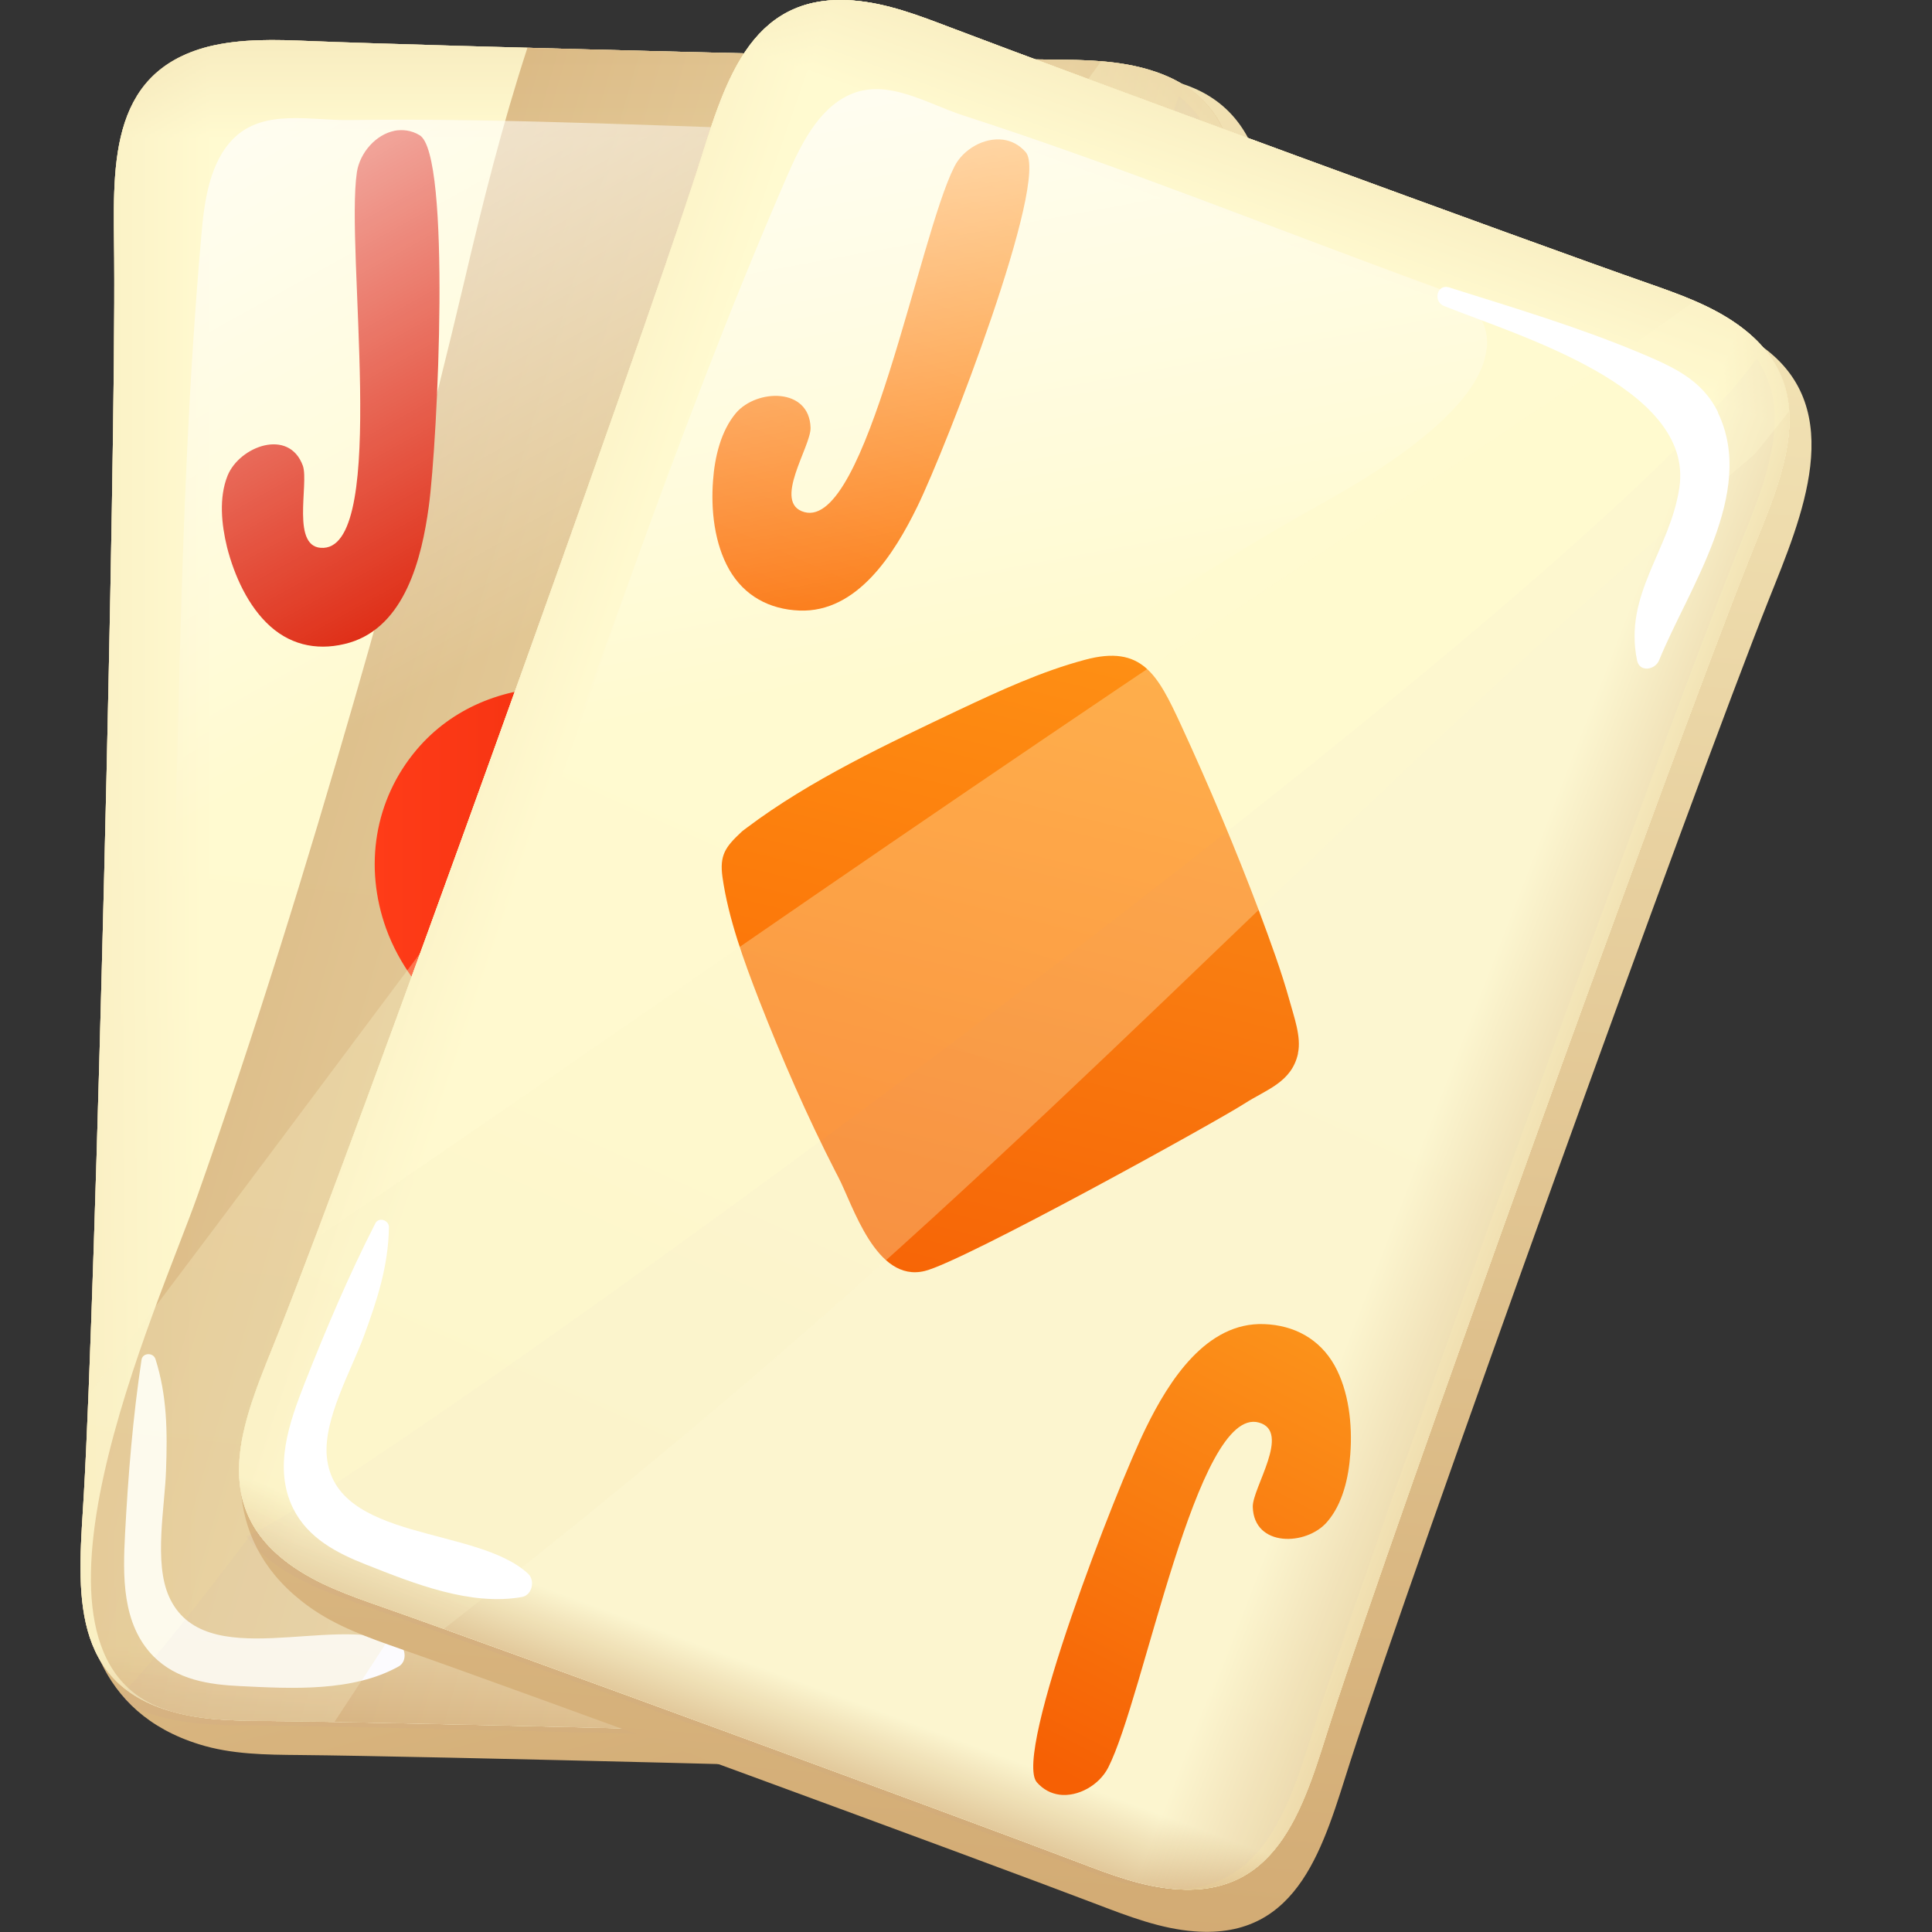
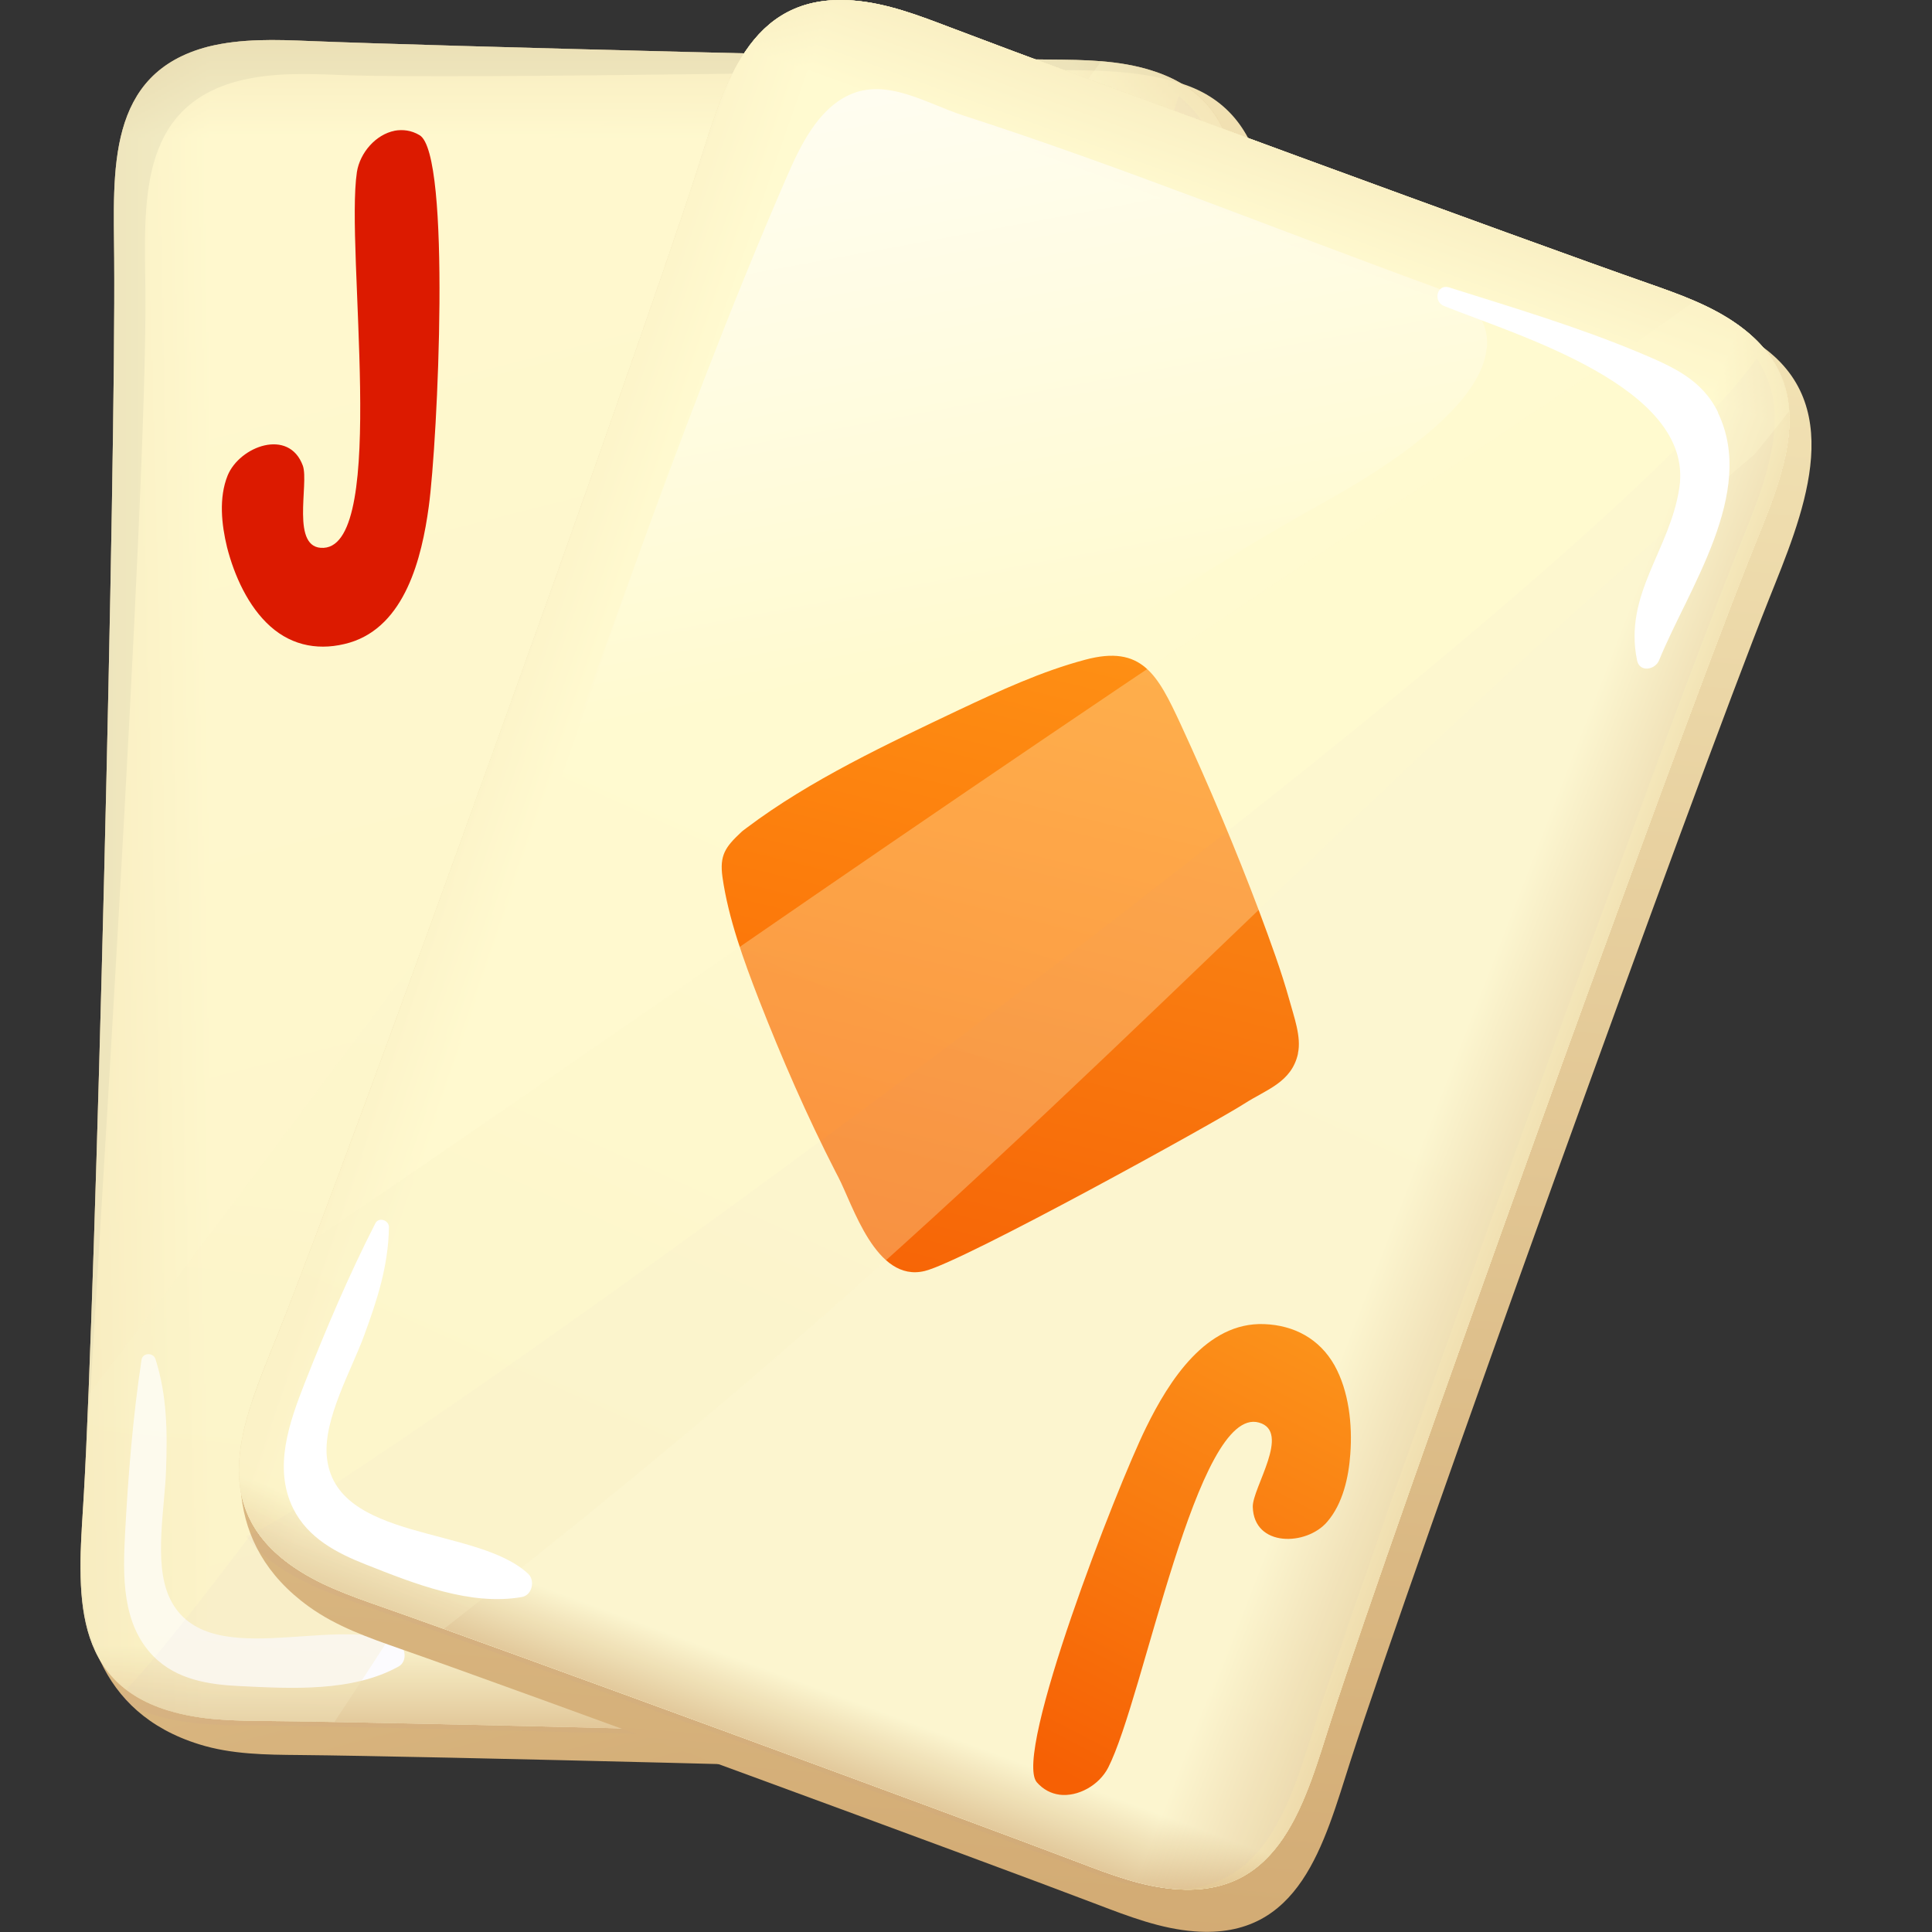
<svg xmlns="http://www.w3.org/2000/svg" width="48" height="48" viewBox="0 0 48 48" fill="none">
  <rect x="0" y="0" width="48" height="48" fill="#333333" stroke="none" />
  <path d="M31.451 7.944C31.575 5.791 31.845 2.842 29.325 2.067C28.522 1.815 27.629 1.752 26.785 1.745C23.718 1.717 11.533 1.983 8.466 1.864C7.628 1.829 6.77 1.801 5.953 2.004C3.398 2.654 3.592 5.092 3.613 7.245C3.661 12.388 2.325 33.051 2.027 38.187C1.903 40.34 2.429 42.555 4.949 43.337C5.752 43.589 6.61 43.596 7.448 43.603C10.515 43.631 22.783 43.938 25.85 44.064C26.688 44.099 27.546 44.127 28.363 43.924C30.918 43.274 30.724 40.836 30.703 38.683C30.662 33.54 31.16 13.08 31.458 7.951L31.451 7.944Z" fill="url(#paint0_linear_24_7008)" />
-   <path d="M30.675 7.098C30.8 4.946 31.111 2.521 28.591 1.745C27.788 1.494 26.93 1.487 26.092 1.48C23.025 1.452 10.757 1.145 7.69 1.019C6.853 0.984 5.994 0.956 5.177 1.158C2.629 1.815 2.823 4.247 2.837 6.406C2.879 11.55 2.38 32.01 2.082 37.139C1.958 39.291 1.646 41.716 4.166 42.492C4.969 42.744 5.828 42.751 6.666 42.758C9.733 42.785 22 43.093 25.067 43.219C25.905 43.254 26.764 43.282 27.581 43.079C30.135 42.429 29.941 39.99 29.921 37.838C29.879 32.695 30.378 12.234 30.675 7.105V7.098Z" fill="url(#paint1_linear_24_7008)" />
  <path style="mix-blend-mode:multiply" opacity="0.5" d="M30.675 7.098C30.8 4.946 31.111 2.521 28.591 1.745C27.788 1.494 26.93 1.487 26.092 1.48C23.025 1.452 10.757 1.145 7.69 1.019C6.853 0.984 5.994 0.956 5.177 1.158C2.629 1.815 2.823 4.247 2.837 6.406C2.879 11.55 2.38 32.01 2.082 37.139C1.958 39.291 1.646 41.716 4.166 42.492C4.969 42.744 5.828 42.751 6.666 42.758C9.733 42.785 22 43.093 25.067 43.219C25.905 43.254 26.764 43.282 27.581 43.079C30.135 42.429 29.941 39.99 29.921 37.838C29.879 32.695 30.378 12.234 30.675 7.105V7.098Z" fill="url(#paint2_linear_24_7008)" />
  <path style="mix-blend-mode:multiply" opacity="0.5" d="M30.675 7.098C30.8 4.946 31.111 2.521 28.591 1.745C27.788 1.494 26.93 1.487 26.092 1.48C23.025 1.452 10.757 1.145 7.69 1.019C6.853 0.984 5.994 0.956 5.177 1.158C2.629 1.815 2.823 4.247 2.837 6.406C2.879 11.55 2.38 32.01 2.082 37.139C1.958 39.291 1.646 41.716 4.166 42.492C4.969 42.744 5.828 42.751 6.666 42.758C9.733 42.785 22 43.093 25.067 43.219C25.905 43.254 26.764 43.282 27.581 43.079C30.135 42.429 29.941 39.99 29.921 37.838C29.879 32.695 30.378 12.234 30.675 7.105V7.098Z" fill="url(#paint3_linear_24_7008)" />
  <path style="mix-blend-mode:multiply" opacity="0.5" d="M30.675 7.098C30.8 4.946 31.111 2.521 28.591 1.745C27.788 1.494 26.93 1.487 26.092 1.48C23.025 1.452 10.757 1.145 7.69 1.019C6.853 0.984 5.994 0.956 5.177 1.158C2.629 1.815 2.823 4.247 2.837 6.406C2.879 11.55 2.38 32.01 2.082 37.139C1.958 39.291 1.646 41.716 4.166 42.492C4.969 42.744 5.828 42.751 6.666 42.758C9.733 42.785 22 43.093 25.067 43.219C25.905 43.254 26.764 43.282 27.581 43.079C30.135 42.429 29.941 39.99 29.921 37.838C29.879 32.695 30.378 12.234 30.675 7.105V7.098Z" fill="url(#paint4_linear_24_7008)" />
  <path style="mix-blend-mode:multiply" opacity="0.5" d="M30.675 7.098C30.8 4.946 31.111 2.521 28.591 1.745C27.788 1.494 26.93 1.487 26.092 1.48C23.025 1.452 10.757 1.145 7.69 1.019C6.853 0.984 5.994 0.956 5.177 1.158C2.629 1.815 2.823 4.247 2.837 6.406C2.879 11.55 2.38 32.01 2.082 37.139C1.958 39.291 1.646 41.716 4.166 42.492C4.969 42.744 5.828 42.751 6.666 42.758C9.733 42.785 22 43.093 25.067 43.219C25.905 43.254 26.764 43.282 27.581 43.079C30.135 42.429 29.941 39.99 29.921 37.838C29.879 32.695 30.378 12.234 30.675 7.105V7.098Z" fill="url(#paint5_linear_24_7008)" />
-   <path style="mix-blend-mode:multiply" opacity="0.5" d="M28.591 1.746C27.788 1.494 26.93 1.487 26.092 1.48C24.043 1.459 17.881 1.319 13.104 1.187C12.481 3.094 11.989 5.051 11.533 7C10.709 10.487 9.802 13.94 8.805 17.384C7.614 21.521 6.34 25.644 4.907 29.704C3.952 32.416 -0.085 41.178 4.173 42.492C4.976 42.744 5.835 42.751 6.672 42.758C9.739 42.786 22.007 43.093 25.074 43.219C25.912 43.254 26.77 43.282 27.587 43.079C30.142 42.429 29.948 39.99 29.927 37.838C29.886 32.695 30.384 12.234 30.682 7.105C30.807 4.953 31.118 2.528 28.598 1.753L28.591 1.746Z" fill="url(#paint6_linear_24_7008)" />
  <path d="M9.809 3.248C9.338 3.338 8.943 3.793 8.867 4.275C8.577 6.217 9.643 13.52 8.043 13.611C7.206 13.659 7.683 12.017 7.524 11.57C7.178 10.627 5.953 11.088 5.655 11.815C5.433 12.367 5.503 13.031 5.641 13.597C5.821 14.302 6.167 15.071 6.714 15.56C7.275 16.063 7.974 16.175 8.687 15.966C10.065 15.553 10.48 13.862 10.653 12.583C10.875 10.941 11.214 3.828 10.425 3.359C10.217 3.234 10.003 3.213 9.802 3.248H9.809Z" fill="url(#paint7_linear_24_7008)" />
  <path d="M24.098 41.772C24.569 41.681 24.971 41.227 25.04 40.745C25.331 38.803 24.285 31.5 25.891 31.416C26.729 31.374 26.244 33.01 26.404 33.457C26.75 34.4 27.975 33.946 28.273 33.212C28.494 32.66 28.432 31.996 28.287 31.43C28.107 30.724 27.761 29.956 27.214 29.46C26.653 28.956 25.954 28.845 25.241 29.054C23.863 29.46 23.441 31.151 23.267 32.437C23.039 34.079 22.686 41.192 23.475 41.66C23.683 41.786 23.898 41.814 24.098 41.772Z" fill="url(#paint8_linear_24_7008)" />
-   <path d="M22.838 4.297C22.79 4.087 22.693 3.898 22.548 3.724C22.195 3.318 21.599 3.276 21.066 3.262C16.933 3.164 12.8 2.927 8.667 2.983C7.725 2.997 6.576 2.703 5.828 3.416C5.205 4.01 5.073 5.016 5.004 5.834C4.374 12.955 4.471 20.145 4.139 27.287C4.104 28.027 4.07 28.775 4.18 29.509C4.201 29.663 4.243 29.837 4.367 29.928C4.644 30.138 5.004 29.809 5.191 29.523C6.659 27.28 8.064 25.037 9.657 22.884C11.325 20.641 12.862 17.902 14.821 15.917C16.504 13.639 18.221 11.403 20.131 9.314C20.927 8.44 23.205 5.897 22.838 4.297Z" fill="url(#paint9_linear_24_7008)" />
  <path d="M28.785 3.96C28.141 3.304 27.331 3.241 26.459 3.178C24.797 3.059 23.129 3.129 21.467 3.164C21.156 3.164 21.197 3.625 21.495 3.639C23.433 3.751 28.024 3.548 28.467 6.036C28.744 7.587 27.982 8.992 28.827 10.445C28.986 10.718 29.332 10.522 29.346 10.271C29.471 8.37 30.336 5.54 28.792 3.967L28.785 3.96Z" fill="url(#paint10_linear_24_7008)" />
  <path d="M9.864 40.815C8.279 40.095 5.053 41.612 4.194 39.655C3.82 38.803 4.097 37.433 4.125 36.532C4.16 35.574 4.153 34.68 3.862 33.764C3.806 33.597 3.543 33.604 3.516 33.785C3.301 35.204 3.183 36.671 3.107 38.104C3.052 39.152 3.024 40.347 3.813 41.151C4.395 41.737 5.198 41.856 5.973 41.891C7.254 41.954 8.763 42.038 9.906 41.402C10.127 41.276 10.086 40.913 9.864 40.808V40.815Z" fill="url(#paint11_linear_24_7008)" />
-   <path d="M21.225 16.958C19.799 16.672 18.199 17.175 17.369 18.398C15.444 16.651 12.114 16.546 10.355 18.621C9.296 19.872 9.04 21.535 9.594 23.073C10.238 24.848 11.927 26.078 13.415 27.105C14.288 27.706 16.365 29.516 17.542 29.117C21.163 27.88 27.691 23.681 24.34 19.173C23.593 18.16 22.478 17.217 21.218 16.958H21.225Z" fill="url(#paint12_linear_24_7008)" />
  <path style="mix-blend-mode:soft-light" opacity="0.3" d="M4.173 42.492C4.976 42.744 5.835 42.751 6.672 42.758C7.074 42.758 7.635 42.772 8.306 42.786C10.494 39.481 12.613 36.12 14.613 32.688C19.993 23.485 24.43 13.772 29.962 4.667C30.128 4.234 30.294 3.793 30.447 3.36C30.156 2.64 29.602 2.06 28.591 1.753C28.19 1.627 27.774 1.564 27.352 1.529C24.915 4.918 22.284 8.168 19.73 11.473C15.922 16.386 12.176 21.347 8.459 26.329C6.382 29.111 4.305 31.885 2.207 34.645C2.165 35.665 2.124 36.525 2.089 37.147C1.965 39.299 1.653 41.724 4.173 42.499V42.492Z" fill="url(#paint13_linear_24_7008)" />
  <path style="mix-blend-mode:multiply" opacity="0.02" d="M2.92 42.178C3.169 42.346 3.467 42.492 3.82 42.604C4.623 42.856 5.482 42.863 6.319 42.87C9.386 42.898 21.654 43.205 24.721 43.331C25.559 43.366 26.417 43.394 27.234 43.191C29.789 42.541 29.595 40.102 29.574 37.95C29.533 32.807 30.031 12.347 30.329 7.217C30.433 5.428 30.661 3.451 29.284 2.389C26.833 10.047 4.955 40.571 2.92 42.178Z" fill="url(#paint14_linear_24_7008)" />
  <path d="M43.954 14.875C44.75 12.877 45.934 10.172 43.795 8.621C43.109 8.125 42.285 7.782 41.489 7.503C38.589 6.49 26.951 2.828 24.084 1.731C23.295 1.43 22.499 1.123 21.661 1.06C19.037 0.857 18.449 3.226 17.791 5.281C16.213 10.165 8.424 29.326 6.527 34.099C5.731 36.097 5.53 38.368 7.67 39.913C8.355 40.409 9.158 40.688 9.954 40.968C12.855 41.981 24.382 46.216 27.255 47.313C28.044 47.614 28.841 47.921 29.678 47.984C32.302 48.187 32.891 45.811 33.548 43.763C35.127 38.879 42.057 19.641 43.954 14.875Z" fill="url(#paint15_linear_24_7008)" />
  <path d="M43.483 13.827C44.279 11.829 45.338 9.635 43.199 8.083C42.514 7.587 41.711 7.308 40.914 7.028C38.014 6.015 26.487 1.78 23.613 0.683C22.824 0.383 22.028 0.075 21.19 0.012C18.566 -0.19 17.978 2.178 17.32 4.233C15.742 9.117 8.812 28.355 6.915 33.121C6.119 35.12 5.059 37.314 7.199 38.865C7.884 39.361 8.687 39.641 9.483 39.92C12.384 40.933 23.911 45.168 26.784 46.265C27.573 46.566 28.37 46.873 29.207 46.936C31.831 47.139 32.42 44.763 33.077 42.715C34.656 37.831 41.586 18.593 43.483 13.827Z" fill="url(#paint16_linear_24_7008)" />
  <path style="mix-blend-mode:screen" d="M43.483 13.827C44.279 11.829 45.338 9.635 43.199 8.083C42.514 7.587 41.711 7.308 40.914 7.028C38.014 6.015 26.487 1.78 23.613 0.683C22.824 0.383 22.028 0.075 21.19 0.012C18.566 -0.19 17.978 2.178 17.32 4.233C15.742 9.117 8.812 28.355 6.915 33.121C6.119 35.12 5.059 37.314 7.199 38.865C7.884 39.361 8.687 39.641 9.483 39.92C12.384 40.933 23.911 45.168 26.784 46.265C27.573 46.566 28.37 46.873 29.207 46.936C31.831 47.139 32.42 44.763 33.077 42.715C34.656 37.831 41.586 18.593 43.483 13.827Z" fill="url(#paint17_linear_24_7008)" />
  <path style="mix-blend-mode:multiply" opacity="0.5" d="M43.483 13.827C44.279 11.829 45.338 9.635 43.199 8.083C42.514 7.587 41.711 7.308 40.914 7.028C38.014 6.015 26.487 1.78 23.613 0.683C22.824 0.383 22.028 0.075 21.19 0.012C18.566 -0.19 17.978 2.178 17.32 4.233C15.742 9.117 8.812 28.355 6.915 33.121C6.119 35.12 5.059 37.314 7.199 38.865C7.884 39.361 8.687 39.641 9.483 39.92C12.384 40.933 23.911 45.168 26.784 46.265C27.573 46.566 28.37 46.873 29.207 46.936C31.831 47.139 32.42 44.763 33.077 42.715C34.656 37.831 41.586 18.593 43.483 13.827Z" fill="url(#paint18_linear_24_7008)" />
  <path style="mix-blend-mode:multiply" opacity="0.5" d="M43.483 13.827C44.279 11.829 45.338 9.635 43.199 8.083C42.514 7.587 41.711 7.308 40.914 7.028C38.014 6.015 26.487 1.78 23.613 0.683C22.824 0.383 22.028 0.075 21.19 0.012C18.566 -0.19 17.978 2.178 17.32 4.233C15.742 9.117 8.812 28.355 6.915 33.121C6.119 35.12 5.059 37.314 7.199 38.865C7.884 39.361 8.687 39.641 9.483 39.92C12.384 40.933 23.911 45.168 26.784 46.265C27.573 46.566 28.37 46.873 29.207 46.936C31.831 47.139 32.42 44.763 33.077 42.715C34.656 37.831 41.586 18.593 43.483 13.827Z" fill="url(#paint19_linear_24_7008)" />
  <path style="mix-blend-mode:multiply" opacity="0.5" d="M43.483 13.827C44.279 11.829 45.338 9.635 43.199 8.083C42.514 7.587 41.711 7.308 40.914 7.028C38.014 6.015 26.487 1.78 23.613 0.683C22.824 0.383 22.028 0.075 21.19 0.012C18.566 -0.19 17.978 2.178 17.32 4.233C15.742 9.117 8.812 28.355 6.915 33.121C6.119 35.12 5.059 37.314 7.199 38.865C7.884 39.361 8.687 39.641 9.483 39.92C12.384 40.933 23.911 45.168 26.784 46.265C27.573 46.566 28.37 46.873 29.207 46.936C31.831 47.139 32.42 44.763 33.077 42.715C34.656 37.831 41.586 18.593 43.483 13.827Z" fill="url(#paint20_linear_24_7008)" />
  <path style="mix-blend-mode:multiply" opacity="0.5" d="M43.483 13.827C44.279 11.829 45.338 9.635 43.199 8.083C42.514 7.587 41.711 7.308 40.914 7.028C38.014 6.015 26.487 1.78 23.613 0.683C22.824 0.383 22.028 0.075 21.19 0.012C18.566 -0.19 17.978 2.178 17.32 4.233C15.742 9.117 8.812 28.355 6.915 33.121C6.119 35.12 5.059 37.314 7.199 38.865C7.884 39.361 8.687 39.641 9.483 39.92C12.384 40.933 23.911 45.168 26.784 46.265C27.573 46.566 28.37 46.873 29.207 46.936C31.831 47.139 32.42 44.763 33.077 42.715C34.656 37.831 41.586 18.593 43.483 13.827Z" fill="url(#paint21_linear_24_7008)" />
-   <path d="M24.922 3.471C24.451 3.408 23.925 3.709 23.71 4.142C22.824 5.889 21.529 13.149 19.985 12.723C19.175 12.5 20.152 11.095 20.138 10.627C20.11 9.621 18.802 9.662 18.289 10.257C17.909 10.704 17.756 11.361 17.715 11.941C17.659 12.667 17.749 13.506 18.116 14.149C18.49 14.806 19.12 15.141 19.861 15.169C21.301 15.225 22.222 13.75 22.789 12.59C23.516 11.102 26.085 4.47 25.483 3.779C25.323 3.597 25.13 3.499 24.922 3.471Z" fill="url(#paint22_linear_24_7008)" />
  <path d="M26.313 44.588C26.784 44.651 27.31 44.35 27.532 43.917C28.425 42.17 29.733 34.91 31.277 35.343C32.087 35.566 31.111 36.971 31.125 37.439C31.153 38.446 32.461 38.41 32.973 37.81C33.361 37.362 33.507 36.706 33.548 36.126C33.603 35.399 33.513 34.56 33.153 33.917C32.78 33.26 32.15 32.925 31.409 32.897C29.969 32.841 29.041 34.309 28.473 35.469C27.739 36.957 25.164 43.582 25.759 44.28C25.919 44.462 26.113 44.56 26.32 44.588H26.313Z" fill="url(#paint23_linear_24_7008)" />
  <path d="M32.247 26.168C32.337 25.763 32.143 25.246 32.039 24.861C31.831 24.114 31.561 23.387 31.291 22.66C30.696 21.081 30.038 19.523 29.332 17.992C28.764 16.77 28.377 16.008 26.957 16.392C25.877 16.679 24.839 17.161 23.828 17.636C22.049 18.482 20.131 19.376 18.546 20.571C18.504 20.606 18.456 20.634 18.414 20.676C18.019 21.046 17.874 21.249 17.95 21.794C18.096 22.821 18.483 23.876 18.857 24.841C19.425 26.294 20.048 27.727 20.761 29.117C20.782 29.159 20.802 29.194 20.823 29.236C21.19 29.935 21.758 31.877 22.976 31.577C23.932 31.346 30.225 27.866 30.917 27.419C31.457 27.07 32.087 26.895 32.247 26.182V26.168Z" fill="url(#paint24_linear_24_7008)" />
  <path style="mix-blend-mode:multiply" opacity="0.02" d="M6.112 38.167C6.299 38.411 6.527 38.642 6.832 38.858C7.517 39.355 8.32 39.634 9.116 39.914C12.017 40.927 23.544 45.161 26.418 46.259C27.207 46.559 28.003 46.867 28.841 46.929C31.465 47.132 32.053 44.756 32.711 42.709C34.289 37.824 41.219 18.587 43.116 13.821C43.781 12.158 44.619 10.355 43.649 8.908C38.914 15.386 8.549 37.293 6.112 38.167Z" fill="url(#paint25_linear_24_7008)" />
  <path d="M36.941 8.657C36.962 8.44 36.934 8.23 36.844 8.021C36.636 7.525 36.089 7.294 35.584 7.112C31.7 5.694 27.851 4.135 23.918 2.864C23.018 2.57 22.028 1.927 21.093 2.361C20.311 2.724 19.875 3.639 19.55 4.387C16.704 10.935 14.53 17.783 11.962 24.449C11.692 25.141 11.429 25.84 11.297 26.567C11.27 26.72 11.249 26.895 11.339 27.028C11.533 27.314 11.976 27.119 12.253 26.902C14.357 25.246 16.393 23.576 18.58 22.046C20.865 20.452 23.191 18.356 25.67 17.098C27.989 15.477 30.315 13.912 32.787 12.542C33.818 11.969 36.782 10.285 36.934 8.657H36.941Z" fill="url(#paint26_linear_24_7008)" />
  <path style="mix-blend-mode:soft-light" opacity="0.3" d="M7.199 38.865C7.884 39.361 8.687 39.641 9.483 39.92C9.857 40.053 10.39 40.242 11.027 40.472C14.143 38.041 17.209 35.539 20.193 32.925C28.197 25.93 35.466 18.146 43.58 11.298C43.878 10.941 44.168 10.578 44.452 10.215C44.397 9.439 44.065 8.712 43.199 8.09C42.86 7.846 42.486 7.65 42.098 7.482C38.72 9.914 35.203 12.15 31.734 14.456C26.577 17.894 21.46 21.388 16.365 24.917C13.519 26.881 10.674 28.852 7.815 30.787C7.455 31.744 7.143 32.541 6.915 33.121C6.119 35.12 5.059 37.314 7.199 38.865Z" fill="url(#paint27_linear_24_7008)" />
  <path d="M42.687 10.25C42.285 9.418 41.538 9.104 40.728 8.761C39.191 8.118 37.591 7.643 35.999 7.14C35.701 7.049 35.597 7.49 35.874 7.601C37.681 8.328 42.091 9.614 41.724 12.109C41.496 13.667 40.333 14.757 40.672 16.406C40.734 16.714 41.122 16.644 41.219 16.406C41.932 14.645 43.649 12.241 42.68 10.25H42.687Z" fill="url(#paint28_linear_24_7008)" />
  <path d="M13.125 39.103C11.851 37.908 8.313 38.313 8.119 36.182C8.036 35.252 8.729 34.043 9.04 33.198C9.372 32.296 9.649 31.451 9.663 30.487C9.663 30.312 9.407 30.228 9.324 30.396C8.673 31.668 8.098 33.023 7.572 34.358C7.192 35.329 6.783 36.461 7.282 37.474C7.648 38.215 8.368 38.586 9.095 38.872C10.293 39.347 11.699 39.906 12.972 39.676C13.222 39.627 13.298 39.27 13.125 39.103Z" fill="url(#paint29_linear_24_7008)" />
  <defs>
    <linearGradient id="paint0_linear_24_7008" x1="37.122" y1="104.355" x2="8.038" y2="-10.652" gradientUnits="userSpaceOnUse">
      <stop offset="0.01" stop-color="#A55A15" />
      <stop offset="1" stop-color="#FFFAD0" />
    </linearGradient>
    <linearGradient id="paint1_linear_24_7008" x1="-11.215" y1="307.034" x2="16.9" y2="22.112" gradientUnits="userSpaceOnUse">
      <stop offset="0.01" stop-color="#A55A15" />
      <stop offset="1" stop-color="#FFFAD0" />
    </linearGradient>
    <linearGradient id="paint2_linear_24_7008" x1="2.006" y1="22.115" x2="5.205" y2="22.115" gradientUnits="userSpaceOnUse">
      <stop offset="0.01" stop-color="#A55A15" />
      <stop offset="1" stop-color="#FFFAD0" />
    </linearGradient>
    <linearGradient id="paint3_linear_24_7008" x1="16.379" y1="-0.169" x2="16.379" y2="3.416" gradientUnits="userSpaceOnUse">
      <stop offset="0.01" stop-color="#A55A15" />
      <stop offset="1" stop-color="#FFFAD0" />
    </linearGradient>
    <linearGradient id="paint4_linear_24_7008" x1="33.452" y1="21.64" x2="27.221" y2="21.812" gradientUnits="userSpaceOnUse">
      <stop offset="0.01" stop-color="#A55A15" />
      <stop offset="1" stop-color="#FFFAD0" />
    </linearGradient>
    <linearGradient id="paint5_linear_24_7008" x1="16.379" y1="44.728" x2="16.379" y2="40.892" gradientUnits="userSpaceOnUse">
      <stop offset="0.01" stop-color="#A55A15" />
      <stop offset="1" stop-color="#FFFAD0" />
    </linearGradient>
    <linearGradient id="paint6_linear_24_7008" x1="-4.682" y1="15.896" x2="39.927" y2="28.831" gradientUnits="userSpaceOnUse">
      <stop offset="0.01" stop-color="#A55A15" />
      <stop offset="1" stop-color="#FFFAD0" />
    </linearGradient>
    <linearGradient id="paint7_linear_24_7008" x1="13.108" y1="-34.221" x2="11.279" y2="-17.494" gradientUnits="userSpaceOnUse">
      <stop stop-color="#FF3C18" />
      <stop offset="1" stop-color="#DC1A00" />
    </linearGradient>
    <linearGradient id="paint8_linear_24_7008" x1="32.772" y1="-32.065" x2="30.942" y2="-15.337" gradientUnits="userSpaceOnUse">
      <stop stop-color="#FF3C18" />
      <stop offset="1" stop-color="#DC1A00" />
    </linearGradient>
    <linearGradient id="paint9_linear_24_7008" x1="2.927" y1="-2.395" x2="13.07" y2="15.785" gradientUnits="userSpaceOnUse">
      <stop stop-color="white" />
      <stop offset="1" stop-color="white" stop-opacity="0" />
    </linearGradient>
    <linearGradient id="paint10_linear_24_7008" x1="25.167" y1="3.796" x2="28.442" y2="11.528" gradientUnits="userSpaceOnUse">
      <stop stop-color="white" />
      <stop offset="1" stop-color="white" />
    </linearGradient>
    <linearGradient id="paint11_linear_24_7008" x1="3.993" y1="41.312" x2="7.584" y2="36.491" gradientUnits="userSpaceOnUse">
      <stop stop-color="white" />
      <stop offset="1" stop-color="white" />
    </linearGradient>
    <linearGradient id="paint12_linear_24_7008" x1="9.31" y1="23.024" x2="25.275" y2="23.024" gradientUnits="userSpaceOnUse">
      <stop stop-color="#FF3C18" />
      <stop offset="1" stop-color="#DC1A00" />
    </linearGradient>
    <linearGradient id="paint13_linear_24_7008" x1="-11.574" y1="306.997" x2="16.548" y2="22.083" gradientUnits="userSpaceOnUse">
      <stop offset="0.01" stop-color="#A55A15" />
      <stop offset="1" stop-color="#FFFAD0" />
    </linearGradient>
    <linearGradient id="paint14_linear_24_7008" x1="-9.554" y1="307.355" x2="18.561" y2="22.434" gradientUnits="userSpaceOnUse">
      <stop offset="0.05" stop-color="#802BC3" />
      <stop offset="1" stop-color="#5123C3" />
    </linearGradient>
    <linearGradient id="paint15_linear_24_7008" x1="18.913" y1="108.101" x2="28.321" y2="-10.212" gradientUnits="userSpaceOnUse">
      <stop offset="0.01" stop-color="#A55A15" />
      <stop offset="1" stop-color="#FFFAD0" />
    </linearGradient>
    <linearGradient id="paint16_linear_24_7008" x1="-90.818" y1="284.712" x2="27.025" y2="24.241" gradientUnits="userSpaceOnUse">
      <stop offset="0.01" stop-color="#A55A15" />
      <stop offset="1" stop-color="#FFFAD0" />
    </linearGradient>
    <linearGradient id="paint17_linear_24_7008" x1="-90.818" y1="284.712" x2="27.025" y2="24.241" gradientUnits="userSpaceOnUse">
      <stop offset="0.01" stop-color="#A55A15" />
      <stop offset="1" stop-color="#FFFAD0" />
    </linearGradient>
    <linearGradient id="paint18_linear_24_7008" x1="10.626" y1="18.314" x2="13.921" y2="19.461" gradientUnits="userSpaceOnUse">
      <stop offset="0.01" stop-color="#A55A15" />
      <stop offset="1" stop-color="#FFFAD0" />
    </linearGradient>
    <linearGradient id="paint19_linear_24_7008" x1="32.98" y1="1.717" x2="31.46" y2="5.901" gradientUnits="userSpaceOnUse">
      <stop offset="0.01" stop-color="#A55A15" />
      <stop offset="1" stop-color="#FFFAD0" />
    </linearGradient>
    <linearGradient id="paint20_linear_24_7008" x1="39.62" y1="29.173" x2="35.629" y2="27.626" gradientUnits="userSpaceOnUse">
      <stop offset="0.01" stop-color="#A55A15" />
      <stop offset="1" stop-color="#FFFAD0" />
    </linearGradient>
    <linearGradient id="paint21_linear_24_7008" x1="17.632" y1="44.378" x2="18.744" y2="41.359" gradientUnits="userSpaceOnUse">
      <stop offset="0.01" stop-color="#A55A15" />
      <stop offset="1" stop-color="#FFFAD0" />
    </linearGradient>
    <linearGradient id="paint22_linear_24_7008" x1="16.696" y1="20.14" x2="24.702" y2="2.097" gradientUnits="userSpaceOnUse">
      <stop stop-color="#F96100" />
      <stop offset="1" stop-color="#FF9818" />
    </linearGradient>
    <linearGradient id="paint23_linear_24_7008" x1="26.819" y1="44.331" x2="33.052" y2="32.357" gradientUnits="userSpaceOnUse">
      <stop stop-color="#F96100" />
      <stop offset="1" stop-color="#FF9818" />
    </linearGradient>
    <linearGradient id="paint24_linear_24_7008" x1="22.693" y1="33.785" x2="27.864" y2="12.606" gradientUnits="userSpaceOnUse">
      <stop stop-color="#F96100" />
      <stop offset="1" stop-color="#FF9818" />
    </linearGradient>
    <linearGradient id="paint25_linear_24_7008" x1="-89.342" y1="285.544" x2="28.508" y2="25.075" gradientUnits="userSpaceOnUse">
      <stop offset="0.05" stop-color="#802BC3" />
      <stop offset="1" stop-color="#5123C3" />
    </linearGradient>
    <linearGradient id="paint26_linear_24_7008" x1="20.18" y1="-4.089" x2="23.965" y2="16.429" gradientUnits="userSpaceOnUse">
      <stop stop-color="white" />
      <stop offset="1" stop-color="white" stop-opacity="0" />
    </linearGradient>
    <linearGradient id="paint27_linear_24_7008" x1="-91.141" y1="284.564" x2="26.703" y2="24.093" gradientUnits="userSpaceOnUse">
      <stop offset="0.01" stop-color="#A55A15" />
      <stop offset="1" stop-color="#FFFAD0" />
    </linearGradient>
    <linearGradient id="paint28_linear_24_7008" x1="39.308" y1="8.929" x2="39.929" y2="17.314" gradientUnits="userSpaceOnUse">
      <stop stop-color="white" />
      <stop offset="1" stop-color="white" />
    </linearGradient>
    <linearGradient id="paint29_linear_24_7008" x1="7.399" y1="37.691" x2="12.324" y2="34.275" gradientUnits="userSpaceOnUse">
      <stop stop-color="white" />
      <stop offset="1" stop-color="white" />
    </linearGradient>
  </defs>
</svg>